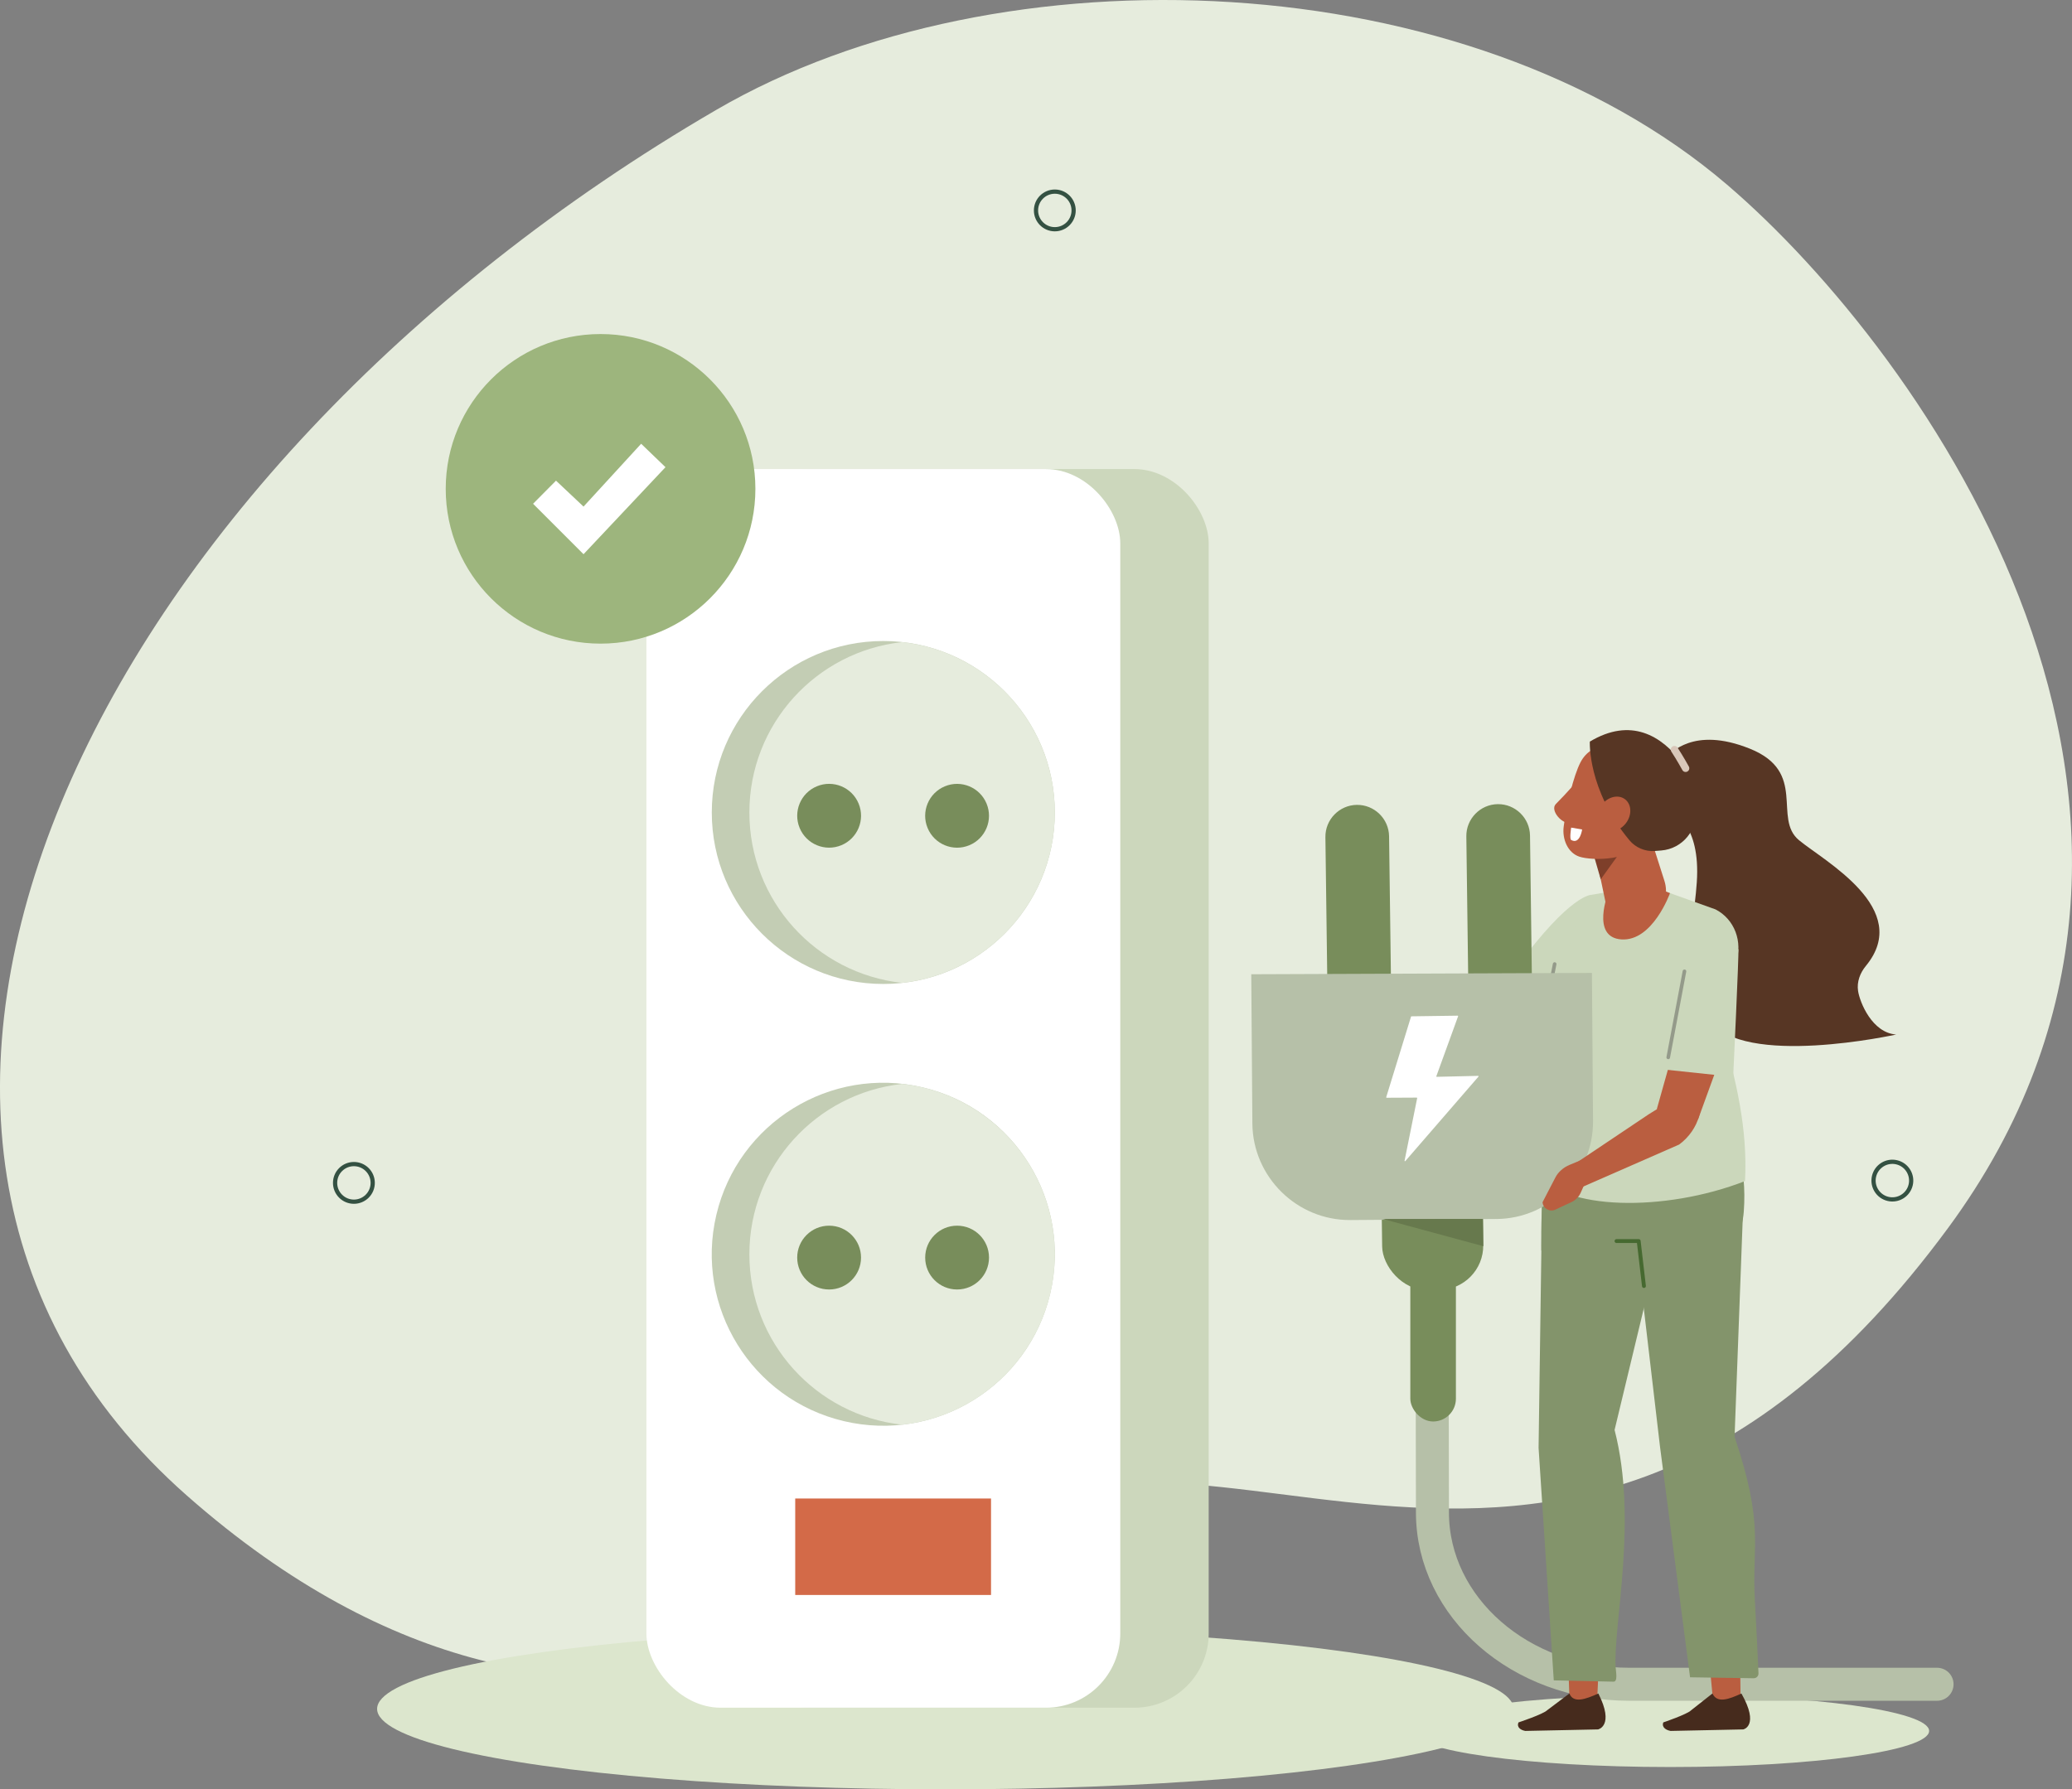
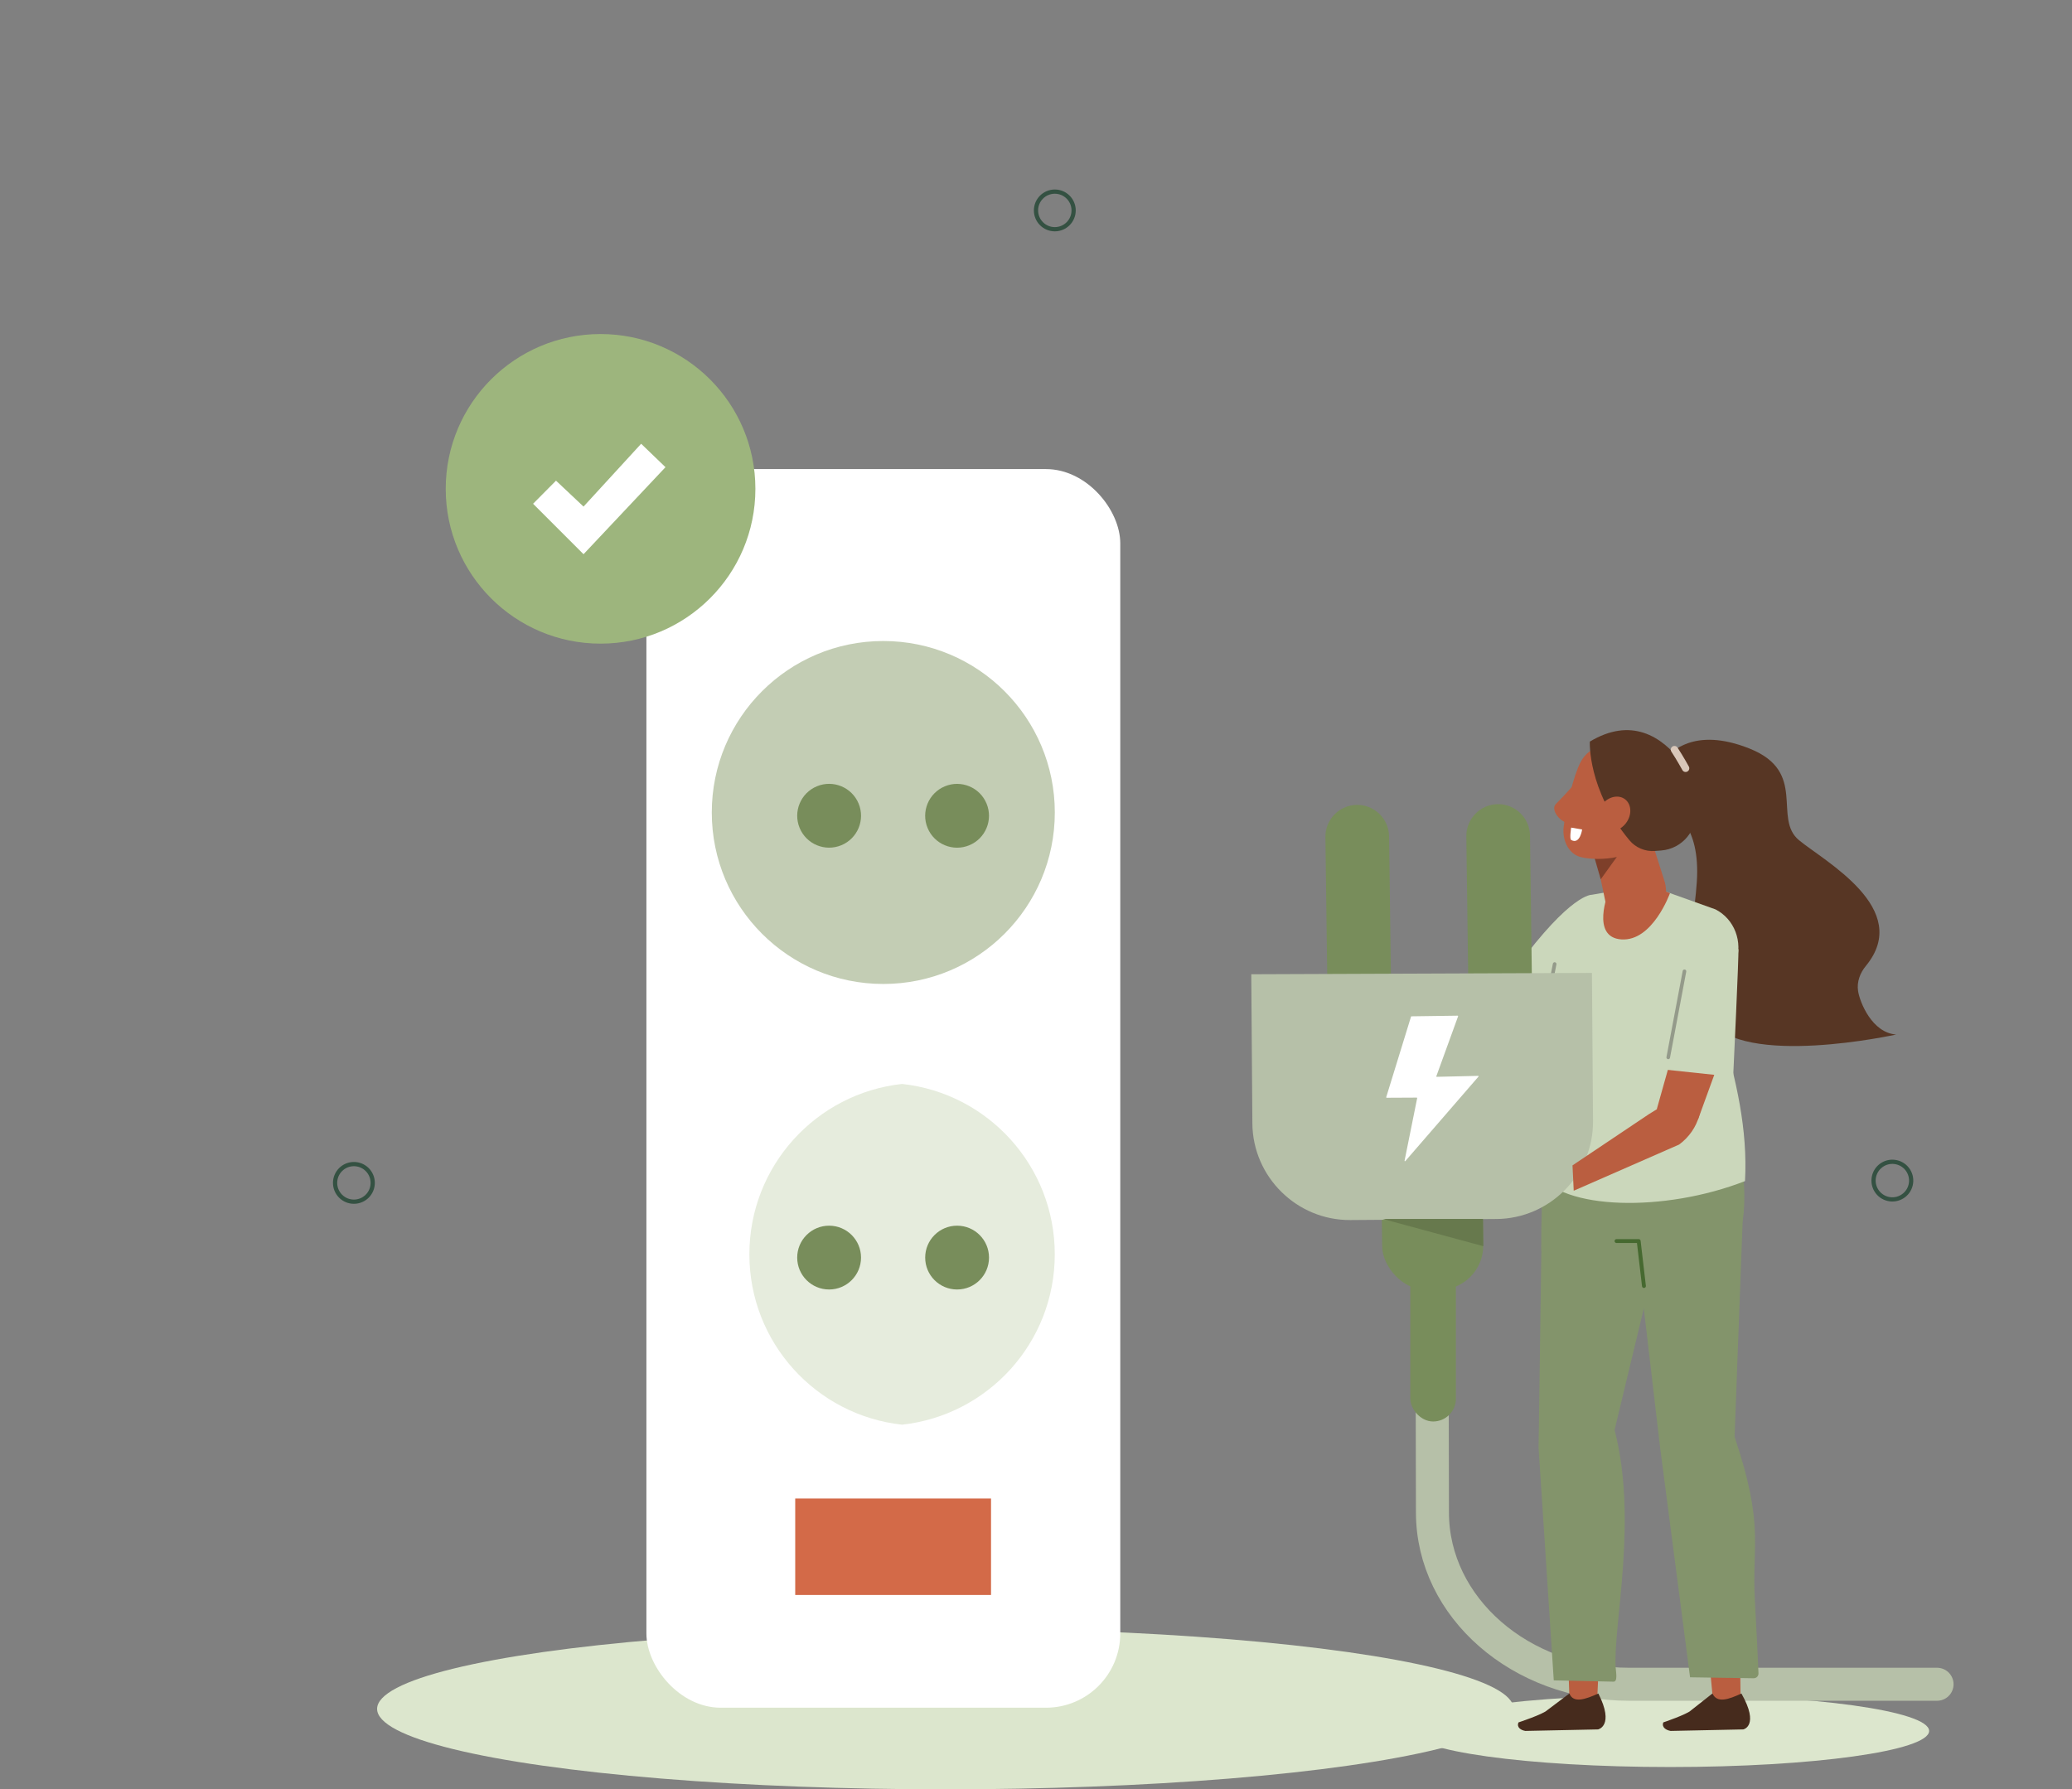
<svg xmlns="http://www.w3.org/2000/svg" id="_ÎÓÈ_1" viewBox="0 0 544.12 469.99">
  <rect x="0" y="0" width="544.12" height="469.99" fill="#808080" stroke="none" />
  <defs>
    <style>.cls-1{stroke:#345142;stroke-width:1.11px;}.cls-1,.cls-2,.cls-3,.cls-4,.cls-5{fill:none;stroke-linecap:round;stroke-linejoin:round;}.cls-2{stroke:#466930;stroke-width:1.02px;}.cls-2,.cls-6,.cls-7,.cls-8,.cls-9,.cls-10,.cls-11,.cls-12{fill-rule:evenodd;}.cls-13{fill:#67794d;}.cls-14{fill:#e6ecdd;}.cls-15,.cls-12{fill:#fff;}.cls-16,.cls-11{fill:#ba5e40;}.cls-17{fill:#9db57d;}.cls-18{fill:#b6c0a8;}.cls-19{fill:#ccd7bc;}.cls-20{fill:#dce6cd;}.cls-21{fill:#d36a48;}.cls-22{fill:#c3cdb4;}.cls-23{fill:#788d5b;}.cls-3{stroke:#949a8a;stroke-width:.95px;}.cls-4{stroke:#d9c7b9;stroke-width:1.94px;}.cls-6{fill:#573624;}.cls-7{fill:#462b1d;}.cls-8{fill:#83946b;}.cls-9{fill:#cbd7bb;}.cls-10{fill:#7e3f2a;}.cls-5{stroke:#b6c0a8;stroke-width:8.67px;}</style>
  </defs>
-   <path class="cls-14" d="m453.56,48.53c51.5,44.05,138.11,165.35,58,274.04-104.4,141.66-206.3,23.12-264.13,87.86,0,0-89.78,78.13-198.37-17.62C-59.53,297.07,23.29,124.72,188.22,28.79c74.57-43.37,197.28-38.49,265.34,19.74Z" />
  <ellipse class="cls-20" cx="248.26" cy="448.86" rx="149.23" ry="21.13" />
-   <rect class="cls-19" x="192.97" y="123.21" width="124.44" height="325.34" rx="19.51" ry="19.51" />
  <circle class="cls-1" cx="496.97" cy="310.12" r="4.94" transform="translate(80.96 722.54) rotate(-76.72)" />
  <circle class="cls-1" cx="277" cy="55.27" r="4.94" />
  <circle class="cls-1" cx="92.94" cy="310.7" r="4.94" transform="translate(-192.48 156.72) rotate(-45)" />
  <rect class="cls-15" x="169.75" y="123.21" width="124.44" height="325.34" rx="19.51" ry="19.51" />
  <g>
-     <circle class="cls-22" cx="231.96" cy="329.46" r="45.04" transform="translate(-141.98 479.52) rotate(-76.72)" />
    <path class="cls-14" d="m236.89,284.71c-22.55,2.46-40.1,21.55-40.1,44.75s17.55,42.3,40.1,44.75c22.55-2.46,40.1-21.55,40.1-44.75s-17.55-42.3-40.1-44.75Z" />
    <circle class="cls-23" cx="217.73" cy="330.32" r="8.38" />
    <circle class="cls-23" cx="251.34" cy="330.32" r="8.38" />
  </g>
  <g>
    <circle class="cls-22" cx="231.96" cy="213.41" r="45.04" />
-     <path class="cls-14" d="m236.89,168.66c-22.55,2.46-40.1,21.55-40.1,44.75s17.55,42.3,40.1,44.75c22.55-2.46,40.1-21.55,40.1-44.75s-17.55-42.3-40.1-44.75Z" />
    <circle class="cls-23" cx="217.73" cy="214.27" r="8.38" transform="translate(-65.42 99.63) rotate(-22.5)" />
    <circle class="cls-23" cx="251.34" cy="214.27" r="8.38" transform="translate(-62.87 112.5) rotate(-22.5)" />
  </g>
  <rect class="cls-21" x="208.83" y="393.6" width="51.42" height="25.34" />
  <ellipse class="cls-20" cx="438.61" cy="454.65" rx="67.99" ry="9.48" />
  <path class="cls-5" d="m376.03,325.04l.14,72.31c.05,24.88,23.16,45.04,51.64,45.04h80.87" />
  <path class="cls-6" d="m487.94,260.28c-.36-2.37.52-4.72,2.05-6.57,12.36-15-10.88-27.49-17.56-33.02-6.96-5.77,2.33-17.92-12.91-24.04-15.23-6.12-20.76,1.73-21.48,1.45-1.07-.42,1.01,15.16,1.01,15.16,0,0,7.6,2.96,6.54,18.48-1.06,15.52-5.65,23.35,3.21,36.13,8.86,12.77,49.15,3.86,49.15,3.86-6.32-.44-9.55-8.45-10.01-11.44Z" />
  <polygon class="cls-11" points="419.34 448.31 412.15 446.25 411.81 436.22 419.9 436.37 419.34 448.31" />
  <path class="cls-7" d="m412.14,444.81l-5.84,4.4c-1.14,1.09-7.53,3.2-7.53,3.2h0c-.58,1.35.71,2.06,1.79,2.24l19.11-.4s4.38-.92.07-9.43c-3.41,1.54-6.57,2.64-7.6,0Z" />
  <polygon class="cls-11" points="457.12 448.31 449.81 446.25 448.86 436.22 456.96 436.37 457.12 448.31" />
  <path class="cls-7" d="m449.7,444.81l-5.58,4.4c-1.07,1.09-7.33,3.2-7.33,3.2h0c-.5,1.35.84,2.06,1.93,2.24l19.09-.4s4.32-.92-.5-9.43c-3.32,1.54-6.42,2.64-7.6,0Z" />
  <path class="cls-8" d="m426.66,300.91l9.28,79.17,7.88,60.48,16.68.25c.74.01,1.32-.57,1.29-1.29-.14-3.28-.54-12.09-.95-19.22-.83-14.49,2.6-19.37-5.33-42.91l2.2-58.79-18.14-14.85-12.91-2.86Z" />
  <path class="cls-8" d="m405.09,305.84l-1.05,74.46,3.99,61.07,15.65.34c1.24.07.66-2.57.59-3.88-.59-11.45,5.87-38.45-.27-62.24l12.96-53.91-25.14-18.35-6.73,2.52Z" />
  <path class="cls-8" d="m444.51,281.79l-33.6,1.42c-6.98,15.78-6.14,45.28-6.14,45.28l9.49,3.05c12.71-.27,42.09,7.88,43.67-13.31,1.81-24.21-13.41-36.43-13.41-36.43Z" />
  <path class="cls-2" d="m424.51,325.98h5.82l1.38,11.81" />
  <polygon class="cls-11" points="389.41 276.76 405.05 250.67 415.94 262.81 399.14 282.22 389.41 276.76" />
  <path class="cls-9" d="m425.02,246.49c-.33.94-16.98,30.16-16.98,30.16l-18.88-11.25s7-8.45,9.14-11.36c14.27-19.44,19.7-19.01,19.7-19.01l7.01,11.46Z" />
  <path class="cls-9" d="m417.98,235.03l13.73-2.39,4,.93,14.79,5.29c4.98,2.54,7.27,8.54,5.33,14l-3.71,17.61c3.79,13.25,6.87,26.09,6.13,39.76-21.05,8.2-47.96,7.73-54.55-2.24,1.24-27.35,3.95-55.31,14.27-72.95Z" />
  <path class="cls-16" d="m422.43,234.25s-4.84,11.97,3.38,12.5c8.22.53,12.74-12.16,12.74-12.16l-6.03-2.43-10.1,2.09Z" />
  <polygon class="cls-11" points="435.08 291.35 443.32 262.06 454.83 269.51 445.91 294.05 435.08 291.35" />
  <path class="cls-9" d="m456.51,249.32c.18.98-1.37,33.52-1.37,33.52l-20.77-2.2s2.27-10.77,2.37-14.38c.48-16.16,6.61-25.98,6.61-25.98l13.15,9.05Z" />
  <line class="cls-3" x1="438.09" y1="277.73" x2="442.35" y2="255.13" />
  <line class="cls-3" x1="404.3" y1="273.38" x2="408.26" y2="253.22" />
  <path class="cls-11" d="m417.76,218.49s2.27,10.9,4.16,19.93c.5,2.4,2.25,4.35,4.56,5.09,2.32.74,4.85.16,6.62-1.52.58-.55,1.15-1.09,1.68-1.59,2.43-2.3,3.33-5.82,2.31-9.02-2.62-8.22-7.4-23.2-7.4-23.2l-11.93,10.32h0Z" />
  <polygon class="cls-10" points="418.5 224.53 420.36 230.96 425.35 224.03 418.5 224.53" />
  <path class="cls-11" d="m436.76,207.56c1.02-3.1-.64-6.44-3.7-7.46-3.27-1.09-7.39-2.47-10.66-3.56-3.06-1.02-5.91.86-7.39,3.76-1.75,3.43-3.66,11.11-4.38,16.85-.41,3.24,1.05,6.83,4.11,7.86,3.27,1.09,14.1,1.21,17-4.39,2.2-4.26,3.53-8.5,5.03-13.06h0Z" />
  <path class="cls-6" d="m436.25,223.39c5.59-.44,9.72-5.46,9-11.02-.59-4.55-1.63-9.42-3.48-11.91-5.42-7.28-13.53-12.11-24.27-5.67,0,0-.67,12.58,10.38,25.89,1.64,1.98,4.16,3.04,6.73,2.84l1.66-.13Z" />
  <path class="cls-11" d="m426.93,216.28c-1.65,2.11-4.38,2.7-6.1,1.33-1.72-1.37-1.78-4.19-.13-6.3,1.65-2.11,4.38-2.7,6.1-1.33,1.72,1.37,1.78,4.19.13,6.3Z" />
  <path class="cls-4" d="m439.72,196.9c1.42,2.15,2.93,4.9,2.93,4.9" />
  <path class="cls-11" d="m414.02,205.19c-.05.16-2.14,2.66-5.45,6-1.64,1.66,1.8,5.58,3.92,4.87,2.12-.71,5.04-7.45,5.04-7.45l-3.51-3.43Z" />
  <path class="cls-12" d="m412.6,217.38l2.88.49s-.56,4.07-2.88,2.76c-.49-.28,0-3.26,0-3.26Z" />
  <g>
    <rect class="cls-23" x="362.67" y="269.8" width="26.55" height="69" rx="11.6" ry="11.6" transform="translate(-3.96 4.96) rotate(-.75)" />
    <g>
      <path class="cls-23" d="m394.39,292.44h0c-4.6.06-8.41-3.65-8.47-8.25l-.85-64.5c-.06-4.6,3.65-8.41,8.25-8.47h0c4.6-.06,8.41,3.65,8.47,8.25l.85,64.5c.06,4.6-3.65,8.41-8.25,8.47Z" />
      <path class="cls-23" d="m357.38,292.63h0c-4.6.06-8.41-3.65-8.47-8.25l-.85-64.5c-.06-4.6,3.65-8.41,8.25-8.47h0c4.6-.06,8.41,3.65,8.47,8.25l.85,64.5c.06,4.6-3.65,8.41-8.25,8.47Z" />
      <path class="cls-18" d="m392.97,320.18l-38.34.28c-14.06.1-25.64-11.32-25.75-25.37l-.29-39.19,89.46-.35.29,38.89c.1,14.06-11.32,25.64-25.37,25.75Z" />
    </g>
    <polygon class="cls-13" points="389.44 320.18 363.15 320.18 389.53 327.33 389.44 320.18" />
    <path class="cls-15" d="m370.66,266.95l12.14-.17c.08,0,.14.08.11.15l-5.72,15.76c-.03.08.03.16.11.15l10.87-.25c.1,0,.16.12.09.19l-19.21,22.19c-.08.09-.22.02-.2-.1l3.31-16.43c.01-.07-.04-.14-.11-.14l-7.91.04c-.08,0-.13-.08-.11-.15l6.52-21.17s.06-.08.11-.08Z" />
  </g>
-   <path class="cls-16" d="m417.48,307.99l-2.39,5.32c-.48,1.06-1.32,1.92-2.38,2.42l-4.28,2c-1.49.7-3.22-.31-3.35-1.95h0l3.38-6.52c.75-1.44,2.09-2.62,3.76-3.31l2.78-1.15,2.47,3.18Z" />
  <path class="cls-11" d="m445.36,284.97c2.8,4.91.87,11.77-4.41,15.66l-27.68,12.13-.32-6.66,20-13.41,12.41-7.71Z" />
  <rect class="cls-23" x="370.36" y="329.64" width="11.97" height="43.73" rx="5.98" ry="5.98" />
  <circle class="cls-17" cx="157.71" cy="128.4" r="40.66" />
  <polygon class="cls-15" points="174.76 122.71 168.37 116.56 153.24 133.06 146.01 126.25 139.99 132.32 153.24 145.57 174.76 122.71" />
</svg>